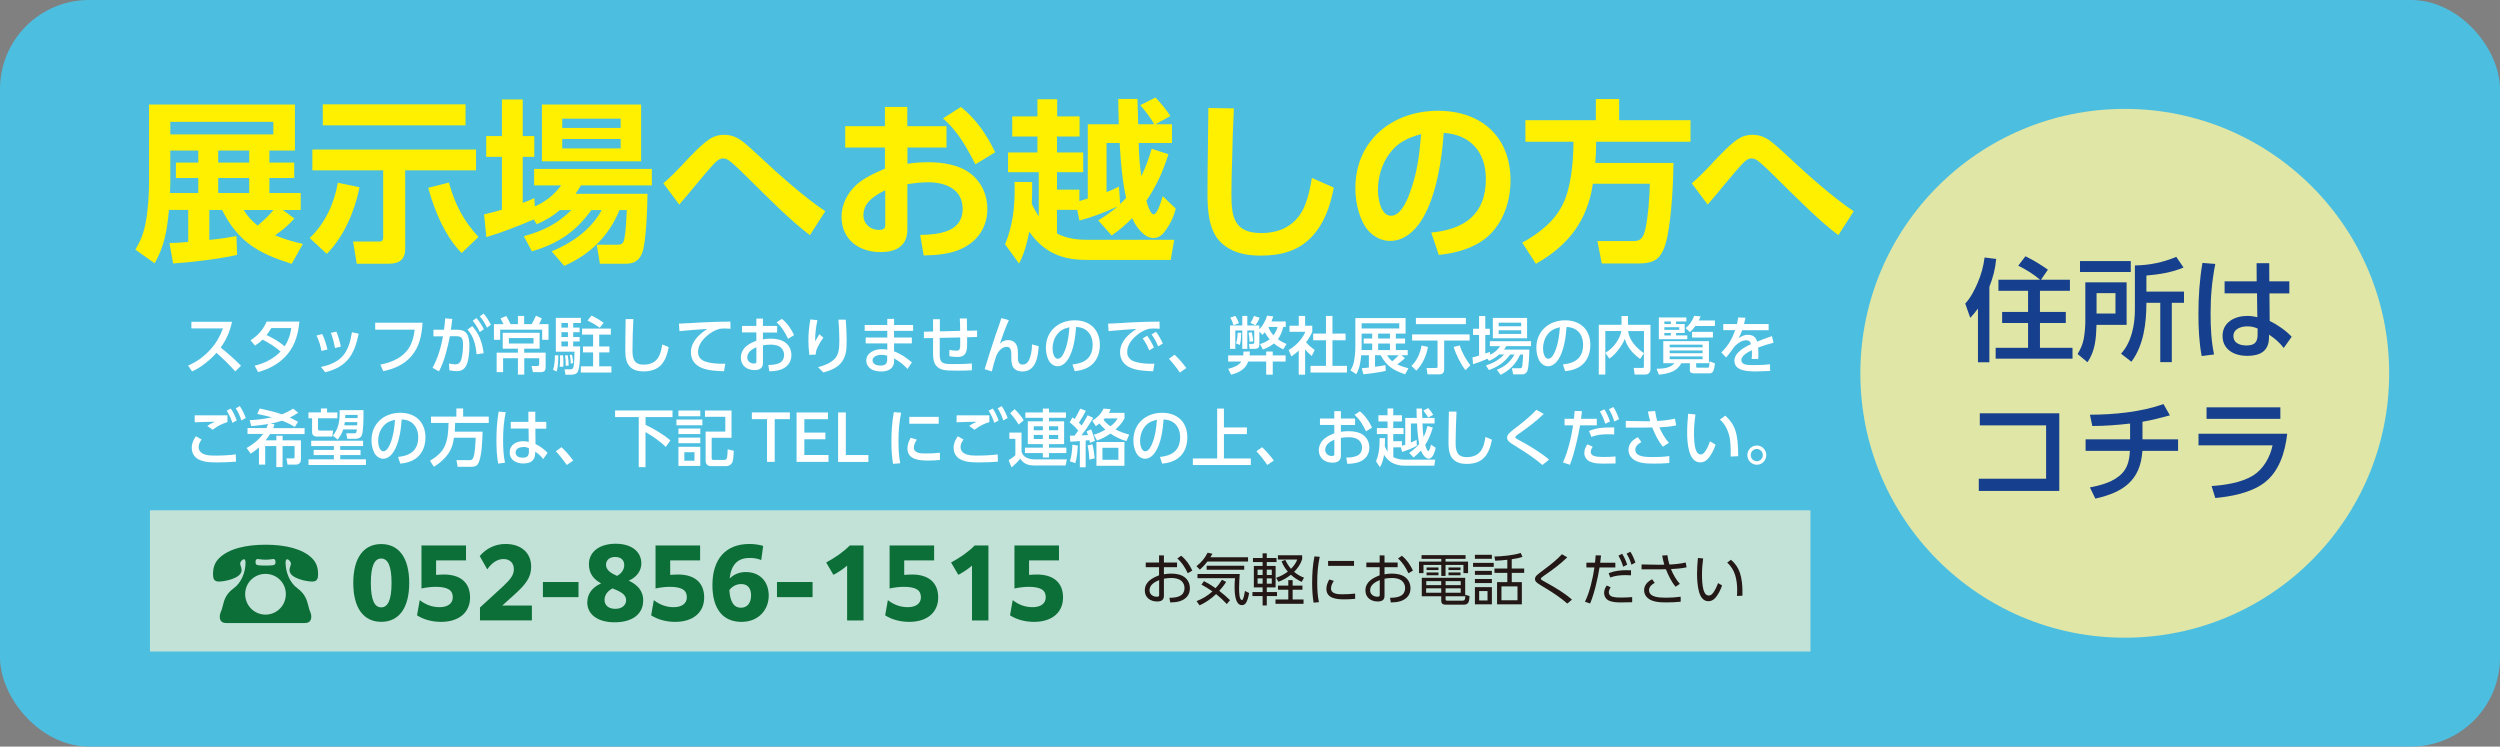
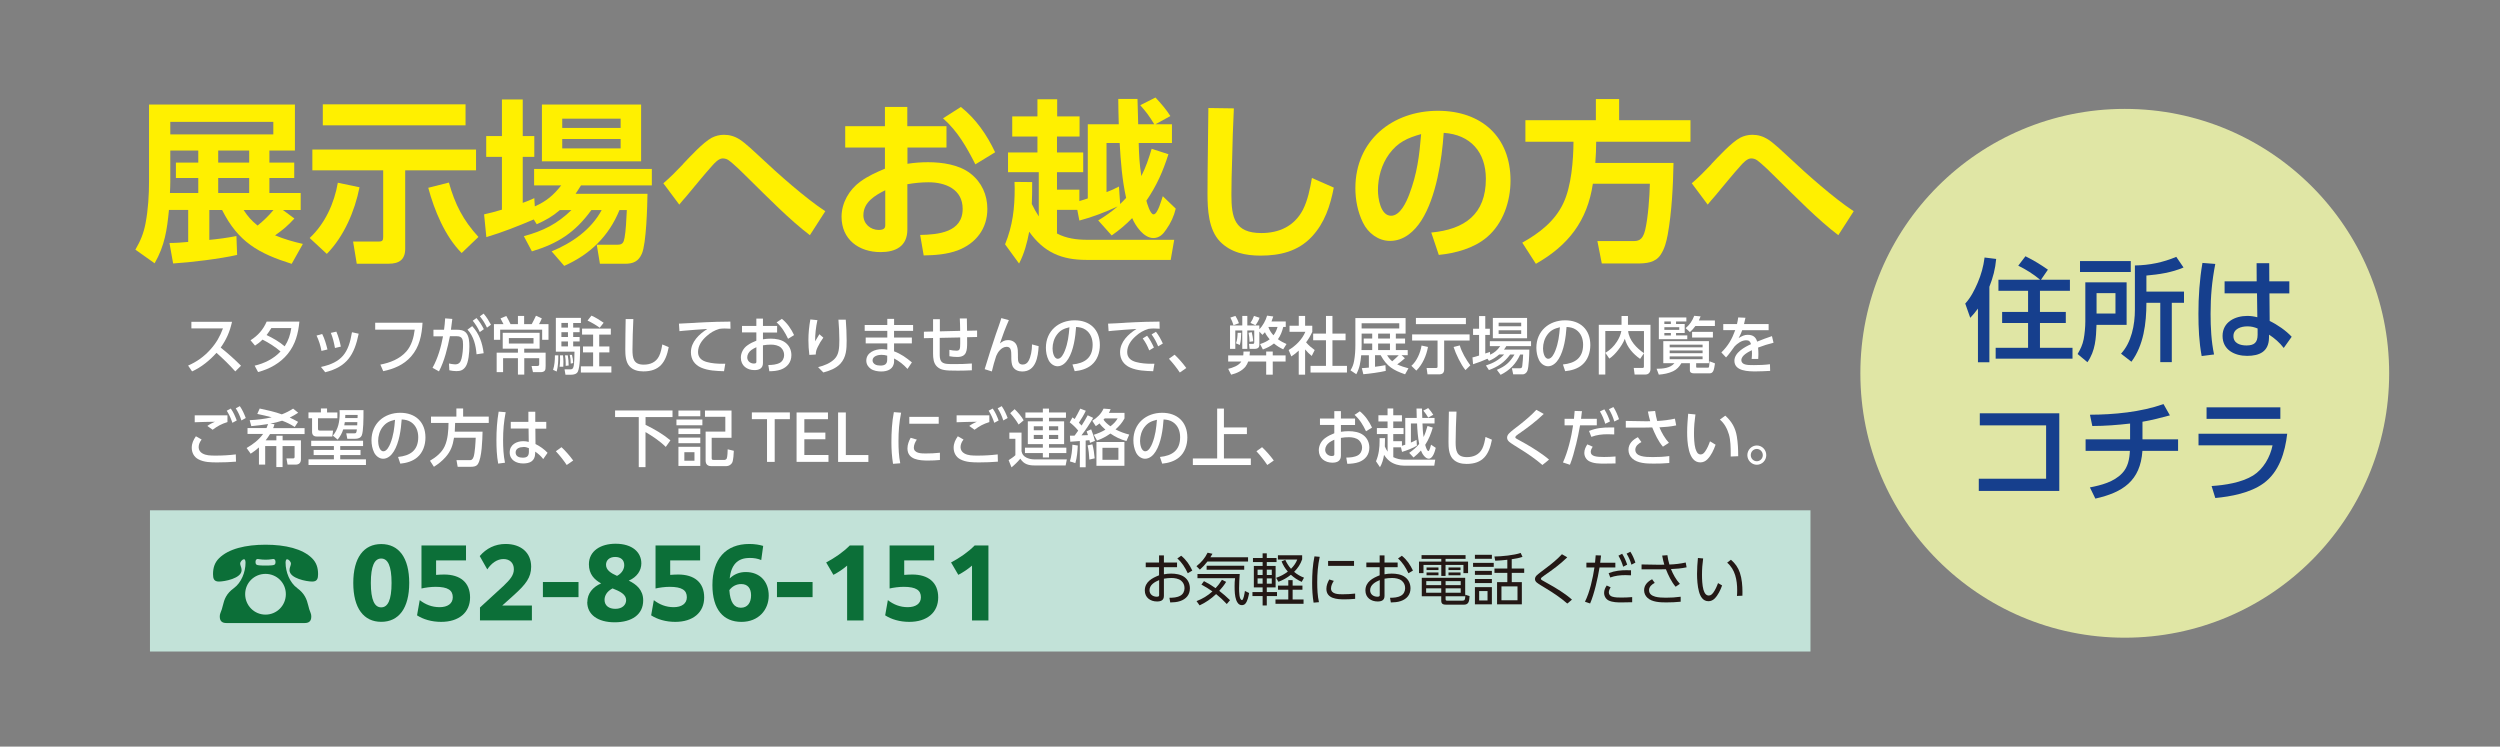
<svg xmlns="http://www.w3.org/2000/svg" id="_レイヤー_1" data-name="レイヤー 1" viewBox="0 0 540.66 161.46">
  <rect x="0" y="0" width="540.66" height="161.46" fill="#808080" stroke="none" />
-   <rect width="540.66" height="161.46" rx="19.28" ry="19.28" style="fill: #4cbfe1; stroke-width: 0px;" />
  <rect x="32.43" y="110.36" width="359.11" height="30.54" style="fill: #c2e2d8; stroke-width: 0px;" />
  <g>
    <path d="M52.13,79.09l-1.25,1.23c-1.27-1.43-2.64-2.75-4.06-4.02-1.49,1.66-3.26,3.11-5.28,4.02l-.86-1.26c1.87-.81,3.45-1.94,4.83-3.48,1.27-1.42,2.04-2.77,2.71-4.56h-6.83v-1.43h8.79c-.48,2.15-1.19,3.79-2.45,5.58,1.54,1.22,3.01,2.54,4.4,3.93Z" style="fill: #fff; stroke-width: 0px;" />
    <path d="M56.77,73.46c-.54.53-.98.88-1.62,1.28l-.97-1.15c1.59-1.01,2.73-2.28,3.49-4.04h7.08c-.25,2.59-.86,4.93-2.52,6.98-1.62,2.01-3.96,3.29-6.42,3.93l-.74-1.38c2.06-.47,4.14-1.49,5.6-3.07-1.26-1.07-2.44-1.82-3.9-2.57ZM63,70.95h-4.32c-.33.55-.64,1-1.03,1.51,1.39.66,2.75,1.44,3.92,2.44.81-1.26,1.21-2.48,1.43-3.96Z" style="fill: #fff; stroke-width: 0px;" />
    <path d="M70.82,75.58l-1.3.31c-.2-1.17-.56-2.24-1.06-3.32l1.22-.34c.53,1.04.86,2.19,1.14,3.35ZM70.34,80.51l-.93-1.15c4.51-.99,5.97-3,6.71-7.51l1.45.32c-.94,4.59-2.55,7.17-7.23,8.33ZM73.71,74.96l-1.27.3c-.2-1.13-.45-2.19-.89-3.27l1.19-.27c.42.95.78,2.23.97,3.24Z" style="fill: #fff; stroke-width: 0px;" />
    <path d="M91.38,69.79c-.16,2.69-.66,5.25-2.49,7.32-1.58,1.8-3.74,2.69-6.01,3.16l-.62-1.42c2.07-.4,4.15-1.19,5.6-2.82,1.15-1.3,1.62-3.05,1.83-4.74h-8.55v-1.5h10.25Z" style="fill: #fff; stroke-width: 0px;" />
    <path d="M94.92,80.31l-1.38-.77c1.13-2,1.86-4.54,2.27-6.81h-2.07s0-1.42,0-1.42h2.29c.12-.81.19-1.63.24-2.46l1.55.12c-.08.78-.19,1.57-.3,2.34h1.29c.7,0,1.47.09,1.98.65.66.73.72,2.03.72,2.97,0,1.2-.15,3.47-.86,4.43-.53.72-1.1.9-1.96.9-.53,0-.99-.07-1.51-.18l-.08-1.47c.42.08.9.19,1.33.19.82,0,1.18-.47,1.38-1.24.23-.92.33-2.04.33-3,0-1.07-.11-1.86-1.37-1.85h-1.47c-.5,2.5-1.17,5.33-2.36,7.59ZM104.6,76.39l-1.54.23c-.15-1.92-.62-3.92-1.96-5.33l1.02-.76c1.54,1.65,2.2,3.65,2.48,5.86ZM103.05,68.79c.66.74,1.13,1.51,1.59,2.4l-.88.63c-.46-1-.85-1.59-1.52-2.46l.81-.58ZM104.59,67.83c.68.77,1.1,1.51,1.59,2.4l-.86.63c-.5-1.03-.84-1.57-1.54-2.46l.81-.58Z" style="fill: #fff; stroke-width: 0px;" />
    <path d="M110.41,70.1h1.6v-1.78h1.34v1.78h1.64c.33-.59.64-1.22.92-1.82l1.27.58c-.16.4-.4.86-.61,1.24h2.05v3.38h-1.37v-2.19h-9.08v2.19h-1.35v-3.38h2.07c-.13-.28-.49-.95-.65-1.24l1.25-.53c.28.47.69,1.27.92,1.77ZM113.38,77.47v3.55h-1.37v-3.55h-3.21v3.01h-1.39v-4.21h4.6v-.86h-3.29v-3.43h7.98v3.43h-3.33v.86h4.63v2.89c0,.49-.03.78-.16.97-.17.24-.53.35-.82.35h-1.76l-.3-1.32h1.17c.4,0,.48-.15.48-.39v-1.3h-3.22ZM110.05,73.11v1.19h5.33v-1.19h-5.33Z" style="fill: #fff; stroke-width: 0px;" />
    <path d="M119.61,79.99c.32-1.01.4-2.09.4-3.15h.74c-.01,1.22-.04,2.34-.36,3.51l-.78-.36ZM123.96,69.84v1.01h1.39v.99h-1.39v1.04h1.39v.97h-1.39v1.07h1.49c0,1.97-.01,4.33-.46,5.4-.25.59-.92.72-1.51.72h-1.19l-.2-1.16h1.23c.38,0,.57-.11.69-.5.23-.73.2-2.48.23-3.32h-4.03v-7.32h5.42v1.11h-1.66ZM121.02,79.31c.08-.54.11-1.01.11-1.57,0-.3-.01-.61-.03-.9h.66c.05.47.09.95.09,1.42,0,.35-.01.7-.03,1.05h-.81ZM121.41,69.84v1.01h1.42v-1.01h-1.42ZM121.41,71.84v1.04h1.42v-1.04h-1.42ZM121.41,73.85v1.07h1.42v-1.07h-1.42ZM122.33,79.12c.01-.19.01-.38.01-.55,0-.58-.04-1.16-.15-1.73h.6c.12.73.2,1.46.19,2.21l-.65.07ZM123.42,78.64c0-.69-.05-1.23-.2-1.9h.48c.15.58.24,1.17.26,1.78l-.54.12ZM132.1,72.36h-2.51v2.57h2.2v1.28h-2.2v3.02h2.63v1.34h-6.6v-1.34h2.65v-3.02h-2.19v-1.28h2.19v-2.57h-2.39v-1.3h6.22v1.3ZM130.55,69.8l-.85,1.08c-.81-.59-1.74-1.13-2.64-1.55l.85-1.07c.94.42,1.79.95,2.64,1.54Z" style="fill: #fff; stroke-width: 0px;" />
    <path d="M136.97,69.03c-.09,2.19-.19,4.4-.19,6.59,0,1.89.24,3.24,2.44,3.24,1.41,0,2.64-.51,3.31-1.84.37-.73.56-1.7.7-2.53l1.39.59c-.62,3.27-1.96,5.24-5.48,5.24-1.13,0-2.25-.26-3.02-1.13-.82-.92-.89-2.44-.89-3.62,0-2.19.05-4.38.08-6.56h1.64Z" style="fill: #fff; stroke-width: 0px;" />
    <path d="M150.44,69.8c1.51-.08,3.02-.16,4.53-.2,1-.03,1.99-.04,2.98-.05l.03,1.54c-.42-.03-.85-.05-1.27-.05s-.72.03-1.13.08c-1.09.32-1.94.82-2.78,1.58-1,.88-1.84,2.04-1.84,3.43,0,1.24.81,1.86,1.9,2.16,1.1.3,2.24.38,3.38.38.2,0,.4-.01.61-.01l-.27,1.62c-1.64-.05-3.42-.11-4.96-.78-1.39-.61-2.2-1.76-2.2-3.32,0-2.26,1.8-3.94,3.55-5.04-1.72.11-3.45.23-5.17.39-.28.03-.57.05-.86.09l-.11-1.63c1.21-.04,2.4-.11,3.61-.18Z" style="fill: #fff; stroke-width: 0px;" />
    <path d="M168.06,70.52v1.39h-3.06v1.47c.56-.09,1.13-.14,1.68-.14,1.07,0,2.32.19,3.18.86.85.65,1.29,1.62,1.29,2.7,0,1.54-.89,2.62-2.28,3.13-.8.28-1.64.35-2.49.36l-.22-1.35c.83-.01,1.76-.07,2.52-.49.58-.34.9-1,.9-1.66,0-.62-.24-1.2-.69-1.61-.56-.5-1.43-.65-2.15-.65-.58,0-1.17.05-1.74.15v3.81c0,1.19-.81,1.55-1.84,1.55-1.6,0-2.94-.94-2.94-2.69,0-1.07.57-2.08,1.43-2.67.62-.45,1.22-.72,1.92-1v-1.8h-3.1v-1.39h3.1v-1.59h1.43v1.59h3.06ZM162.45,75.73c-.48.35-.85.95-.85,1.55,0,.82.68,1.34,1.45,1.34.53,0,.53-.24.53-.42v-3.11c-.4.19-.78.36-1.13.63ZM169.09,68.95c1.18.96,2,2.16,2.64,3.52l-1.3.8c-.64-1.35-1.35-2.55-2.48-3.55l1.14-.77Z" style="fill: #fff; stroke-width: 0px;" />
    <path d="M176.78,69.24c-.34,1.54-.5,3-.5,4.58.29-.51.6-1.04.92-1.54l.86.74c-.46.63-.88,1.31-1.22,2.03-.28.59-.41.96-.42,1.62l-1.39.08c-.13-1.05-.2-2.11-.2-3.16,0-1.57.15-2.98.42-4.51l1.54.16ZM182.91,69.14c.11,1.51.19,3.02.19,4.54,0,1.81-.07,3.56-1.35,4.97-.97,1.04-2.36,1.55-3.69,1.9l-1.14-1.15c1.29-.32,2.68-.84,3.62-1.84.88-.93.98-2.27.98-4.08,0-1.46-.08-2.9-.2-4.35h1.59Z" style="fill: #fff; stroke-width: 0px;" />
    <path d="M197.47,70.28v1.28h-4.12v1.44h3.85v1.27h-3.85v1.71c1.49.55,2.65,1.38,3.86,2.39l-.95,1.42c-.88-.97-1.75-1.66-2.9-2.27v.63c-.04,1.65-1.37,2.19-2.78,2.19-.73,0-1.66-.15-2.25-.57-.61-.42-.98-1.03-.98-1.78,0-1.77,1.9-2.48,3.35-2.48.41,0,.78.04,1.19.11v-1.35h-4.67v-1.27h4.67v-1.44h-4.89v-1.28h4.89v-1.32h1.47v1.32h4.12ZM190.65,76.73c-.72,0-1.95.27-1.95,1.22,0,.35.24.68.53.85.3.2.81.26,1.17.26.89,0,1.47-.28,1.47-1.28v-.86c-.41-.12-.78-.18-1.22-.18Z" style="fill: #fff; stroke-width: 0px;" />
    <path d="M207.65,71.56c-.01-.89-.03-1.78-.08-2.69h1.53c.01.88.03,1.77.04,2.66l2.17-.05v1.4s-2.16.05-2.16.05c0,.36.01.72.01,1.08,0,1.81-.07,3.19-2.12,3.19-.58,0-1.15-.05-1.72-.16v-1.38c.57.11.97.18,1.54.18.7,0,.8-.34.8-1.55v-1.31l-4.43.09v3.46c-.01.47.01,1.16.28,1.55.23.36.62.5,1.02.58.46.08,1.37.08,1.86.08,1.27,0,2.53-.03,3.79-.13v1.47c-.98.05-1.99.08-3,.08-1.63,0-2.39-.03-2.98-.14-.62-.11-1.09-.3-1.55-.73-.77-.73-.86-1.84-.86-2.85v-3.34l-1.98.04v-1.4s1.98-.05,1.98-.05v-2.66h1.47v2.63s4.4-.11,4.4-.11Z" style="fill: #fff; stroke-width: 0px;" />
    <path d="M218.19,69.22c-.72,1.62-1.38,3.36-1.94,5.05.56-.45,1.01-.72,1.75-.72.84,0,1.62.41,1.91,1.24.23.61.23,1.24.23,1.88v.68c0,.76.11,1.49,1.02,1.49.57,0,.97-.26,1.26-.76.53-.92.76-2.38.76-3.44,0-.05,0-.11-.01-.16l1.45.38c-.12,2.34-.61,5.48-3.55,5.48-.81,0-1.62-.3-2.04-1.05-.26-.47-.32-1.32-.32-1.86v-.43c0-1.13-.05-2-1.01-2-.57,0-1.13.35-1.5.77-.36.38-.54.74-.76,1.22-.4,1.2-.64,2.11-.94,3.34l-1.55-.49c.78-2.53,1.55-5.05,2.41-7.54.4-1.17.85-2.32,1.19-3.51l1.64.45Z" style="fill: #fff; stroke-width: 0px;" />
    <path d="M231.94,78.82c2.61-.26,4.36-1.39,4.36-4.28,0-1.28-.45-2.51-1.54-3.24-.62-.42-1.31-.55-2.04-.59-.15,2.19-.54,5.04-1.7,6.91-.5.82-1.3,1.59-2.31,1.59-.83,0-1.59-.61-1.95-1.35-.4-.82-.57-1.74-.57-2.65,0-3.65,2.77-5.94,6.22-5.94,3.26,0,5.45,1.97,5.45,5.35,0,1.61-.54,3.25-1.78,4.29-1,.86-2.39,1.24-3.66,1.36l-.49-1.46ZM228.6,72.34c-.65.84-.97,1.97-.97,3.02,0,.7.24,2.23,1.14,2.23.74,0,1.26-1.11,1.5-1.7.69-1.74.86-3.28,1.01-5.12-1.13.28-1.94.59-2.68,1.57Z" style="fill: #fff; stroke-width: 0px;" />
    <path d="M243.25,69.8c1.51-.08,3.02-.16,4.53-.2,1-.03,1.99-.04,2.98-.05l.03,1.54c-.42-.03-.85-.05-1.27-.05s-.72.03-1.13.08c-1.09.32-1.94.82-2.78,1.58-1,.88-1.84,2.04-1.84,3.43,0,1.24.81,1.86,1.9,2.16,1.1.3,2.24.38,3.38.38.2,0,.4-.01.61-.01l-.27,1.62c-1.64-.05-3.42-.11-4.96-.78-1.39-.61-2.2-1.76-2.2-3.32,0-2.26,1.8-3.94,3.55-5.04-1.72.11-3.45.23-5.17.39-.28.03-.57.05-.86.09l-.11-1.63c1.21-.03,2.4-.11,3.61-.18ZM248.08,72.61c.61.78,1.05,1.63,1.47,2.55l-1.01.62c-.42-1.03-.77-1.7-1.41-2.59l.94-.58ZM249.99,71.75c.64.81,1.05,1.61,1.49,2.54l-1.01.61c-.45-1.05-.76-1.65-1.42-2.58l.94-.57Z" style="fill: #fff; stroke-width: 0px;" />
    <path d="M256.56,79.59l-1.41.97c-.7-1.05-1.49-2.04-2.35-2.97l1.22-.88c.85.78,1.86,1.94,2.53,2.88Z" style="fill: #fff; stroke-width: 0px;" />
    <path d="M269.38,79.27c-.82.97-1.92,1.46-3.13,1.76l-.64-1.26c.99-.24,2.28-.68,2.85-1.59h-2.85v-1.32h3.26c.04-.28.05-.55.05-.84h1.39c-.01.28-.03.57-.07.84h3.59v-.84h1.42v.84h2.78v1.32h-2.78v2.85h-1.42v-2.85h-3.89c-.13.39-.32.77-.58,1.09ZM273,72.4l-.65-.69v2.77c0,.4-.04.97-1.05.97h-1.06l-.13-1.09h.92c.13,0,.22-.16.22-.31v-2.58h-1.5v3.98h-1.09v-3.98h-1.51v3.98h-1.14v-5.06h2.65v-2.07h1.09v2.07h2.6v.81c.72-.7,1.42-1.96,1.67-2.94l1.34.18c-.12.38-.24.72-.38,1.08h3.08v1.19h-.54c-.24.95-.57,1.86-1.15,2.65.64.46,1.15.73,1.86,1.04l-.72,1.15c-.74-.36-1.37-.73-2-1.27-.77.61-1.48.96-2.4,1.3l-.6-1.17c.77-.26,1.41-.53,2.07-1.03-.41-.47-.77-.96-1.02-1.53-.17.2-.36.38-.54.57ZM267.94,69.9l-1.18.43c-.15-.54-.41-1.16-.68-1.65l1.1-.36c.3.51.56,1.01.76,1.58ZM268.12,74.6l-.82-.35c.27-.73.33-1.51.36-2.28h.77c-.03.95-.05,1.7-.3,2.63ZM271.03,73.81l-.8.12c0-.68-.09-1.32-.21-1.97l.69-.12c.16.65.26,1.31.32,1.97ZM271.49,70.34l-1.06-.51c.37-.54.53-.9.76-1.51l1.21.4c-.2.58-.52,1.15-.9,1.62ZM275.4,72.52c.44-.59.68-1.12.89-1.82h-1.92s-.04.05-.05.08c.24.66.61,1.23,1.09,1.74Z" style="fill: #fff; stroke-width: 0px;" />
    <path d="M282.24,81.03h-1.37v-5.21c-.53.5-.98.86-1.6,1.26l-.58-1.38c1.5-.89,2.93-2.28,3.61-3.94h-3.42v-1.32h2v-2.11h1.37v2.11h1.55v1.32c-.4.88-.77,1.51-1.34,2.28.69.78,1.05,1.05,1.86,1.66l-.64,1.28c-.56-.46-.97-.86-1.43-1.42v5.47ZM288.16,68.32v3.82h2.84v1.44h-2.84v5.55h3.14v1.44h-7.88v-1.44h3.34v-5.55h-2.77v-1.44h2.77v-3.82h1.39Z" style="fill: #fff; stroke-width: 0px;" />
    <path d="M296.05,76.83h-1.67c-.16,1.58-.32,2.69-1.06,4.1l-1.26-.84c.42-.68.64-1.24.78-2.03.21-1.13.28-2.28.28-3.44v-5.83h10.86v3.35h-2.11v1.07h2v1.09h-2v1.4h2.57v1.12h-1.33l.72.66c-.52.49-1.09.9-1.66,1.32.82.38,1.55.63,2.43.85l-.73,1.3c-2.55-.89-3.91-1.67-5.28-4.13h-1.22v2.5c.76-.08,1.51-.22,2.25-.35l.07,1.24c-1.21.3-3.59.62-4.85.72l-.32-1.31c.5-.03,1.02-.08,1.52-.12v-2.67ZM296.76,75.7v-1.4h-1.84v-1.09h1.84v-1.07h-2.29v2.54c0,.34-.01.67-.03,1.03h2.32ZM294.47,69.91v1.13h8.14v-1.13h-8.14ZM298.04,73.21h2.56v-1.07h-2.56v1.07ZM298.04,74.3v1.4h2.56v-1.4h-2.56ZM302.5,76.83h-2.52c.33.54.62.9,1.11,1.3.37-.31,1.06-.95,1.41-1.3Z" style="fill: #fff; stroke-width: 0px;" />
    <path d="M306.3,80.15l-1.07-1.04c1.18-1.01,1.96-2.84,2.2-4.38l1.39.3c-.33,1.85-1.17,3.79-2.52,5.12ZM317.82,72.32v1.32h-5.5v6.23c0,.82-.4,1.09-1.17,1.09h-2.43l-.2-1.38h2.04c.32,0,.33-.12.33-.39v-5.55h-5.5v-1.32h12.42ZM317.02,68.76v1.34h-10.81v-1.34h10.81ZM314.36,75.04l1.34-.34c.4,1.46,1.39,3.11,2.28,4.31l-1.05,1.03c-.97-1.15-2.12-3.54-2.57-5Z" style="fill: #fff; stroke-width: 0px;" />
    <path d="M322.01,78.05l-.32-.47c-1.02.46-2.06.86-3.12,1.19l-.13-1.47c.52-.11.94-.26,1.43-.41v-4.46h-1.3v-1.34h1.3v-2.74h1.34v2.74h.99v1.34h-.99v4.02c.4-.12.61-.19,1.01-.35l.05.61c.96-.47,1.55-.97,2.17-1.85h-2.24v-1.07h8.91v1.07h-5.36c-.17.3-.28.47-.49.74h5.48c0,.92-.11,3.88-.42,4.59-.15.35-.37.57-.72.72-.09.03-.21.05-.56.05h-1.79l-.28-1.32h1.74c.4,0,.44-.18.5-.53.09-.51.16-1.86.19-2.44h-.64c-.89,2.01-2.28,3.43-4.23,4.39l-.81-1.08c1.82-.77,2.78-1.58,3.81-3.31h-.94c-1.22,1.7-2.67,2.66-4.59,3.36l-.65-.99c1.55-.5,2.79-1.16,3.93-2.38h-1.06c-.73.63-1.34,1.01-2.21,1.38ZM330.25,68.76v4.39h-7.4v-4.39h7.4ZM324.1,69.78v.78h4.88v-.78h-4.88ZM324.1,71.42v.8h4.88v-.8h-4.88Z" style="fill: #fff; stroke-width: 0px;" />
    <path d="M338.01,78.82c2.61-.26,4.36-1.39,4.36-4.28,0-1.28-.45-2.51-1.54-3.24-.62-.42-1.31-.55-2.04-.59-.15,2.19-.54,5.04-1.7,6.91-.5.82-1.3,1.59-2.31,1.59-.83,0-1.59-.61-1.95-1.35-.4-.82-.57-1.74-.57-2.65,0-3.65,2.77-5.94,6.22-5.94,3.26,0,5.45,1.97,5.45,5.35,0,1.61-.54,3.25-1.78,4.29-.99.86-2.39,1.24-3.66,1.36l-.49-1.46ZM334.67,72.34c-.65.84-.97,1.97-.97,3.02,0,.7.24,2.23,1.14,2.23.74,0,1.26-1.11,1.5-1.7.69-1.74.86-3.28,1.01-5.12-1.13.28-1.94.59-2.68,1.57Z" style="fill: #fff; stroke-width: 0px;" />
    <path d="M347.17,71.6v9.4h-1.41v-10.76h4.92v-1.9h1.39v1.9h4.87v9.56c0,.31-.08.62-.29.86-.26.3-.56.34-.93.34h-2.21l-.19-1.43h1.86c.12,0,.34.01.34-.28v-2.88l-.82,1.2c-1.5-1.03-2.84-2.55-3.31-4.35-.32.88-.88,1.71-1.47,2.47-.53.68-1.19,1.38-1.88,1.82l-.85-1.24c1.07-.68,1.79-1.34,2.49-2.42.44-.68.82-1.5.96-2.3h-3.46ZM355.53,76.37v-4.77h-3.42c.19,1.98,1.86,3.74,3.42,4.77Z" style="fill: #fff; stroke-width: 0px;" />
    <path d="M366.82,79.34c0,.15.09.18.23.18h2.33c.23,0,.27-.16.32-1.39l1.19.46c-.21,1.46-.37,2.15-1.17,2.15h-3.33c-.44,0-.93-.09-.93-.65v-1.54h-1.84c-.45.76-.98,1.35-1.78,1.73-1,.47-2.03.65-3.1.74l-.48-1.27c1.31-.01,2.94-.11,3.86-1.2h-2.41v-4.78h9.87v4.78h-2.76v.8ZM364.7,68.67v.85h-2.23v.55h1.87v1.94h-1.87v.53h2.43v.82h-6.15v-4.7h5.95ZM359.94,69.52v.55h1.41v-.55h-1.41ZM359.94,70.76v.58h3.22v-.58h-3.22ZM359.94,72.02v.53h1.41v-.53h-1.41ZM361.09,74.54v.57h7.12v-.57h-7.12ZM361.09,75.79v.59h7.12v-.59h-7.12ZM361.09,77.07v.61h7.12v-.61h-7.12ZM365.47,71.82l-.93-.86c.92-.78,1.42-1.54,1.86-2.66l1.38.12c-.13.32-.23.57-.38.88h3.47v1.2h-4.22c-.38.54-.69.86-1.18,1.32ZM370.44,73h-4.5v-1.23h4.5v1.23Z" style="fill: #fff; stroke-width: 0px;" />
    <path d="M382.49,70.1v1.31h-5.71c-.24.66-.44,1.08-.77,1.7.8-.46,1.21-.7,1.96-.7,1.06,0,1.74.42,2.04,1.47,1.05-.42,2.11-.84,3.2-1.19l.34,1.43c-1.13.28-2.25.63-3.34,1.05.05.49.07.97.07,1.46,0,.32-.01.66-.04.99h-1.42c.04-.39.07-.8.07-1.19,0-.23-.01-.46-.03-.69-.79.39-2.27,1.12-2.27,2.17,0,.35.24.66.56.81.5.23,1.15.24,2.2.24,1.14,0,2.29-.04,3.43-.19l.04,1.44c-1.02.05-2.04.11-3.06.11-1.59,0-4.67,0-4.67-2.3,0-1.77,2.21-2.97,3.59-3.59-.19-.61-.42-.84-1.06-.84-.93,0-1.86.66-2.48,1.31-.46.63-1.34,1.89-1.86,2.4l-1.01-1.08c1.5-1.47,2.29-2.88,3-4.83h-2.59v-1.31h2.97c.12-.49.2-.95.26-1.43l1.57.07c-.09.46-.19.92-.31,1.36h5.3Z" style="fill: #fff; stroke-width: 0px;" />
    <path d="M43.6,95.06c-.37.47-.64,1.04-.64,1.65s.34,1.09.84,1.36c.78.43,1.63.46,2.86.46,1.45,0,2.89-.08,4.34-.26l.04,1.57c-1.33.11-2.65.16-3.99.16-1.41,0-2.89,0-4.16-.68-.93-.49-1.42-1.43-1.42-2.48,0-.97.36-1.71.9-2.49l1.23.7ZM49.19,89.82v1.46c-1.33.42-2.09.84-3.21,1.66l-1.14-.82c.56-.41,1.02-.63,1.63-.91-1.45.03-2.9.04-4.36.11v-1.5h7.08ZM49.91,88.35c.6.86.92,1.61,1.29,2.58l-.94.51c-.36-1.05-.64-1.67-1.22-2.62l.88-.47ZM51.86,87.82c.58.85.92,1.62,1.29,2.58l-.94.53c-.34-1.04-.65-1.7-1.22-2.63l.88-.47Z" style="fill: #fff; stroke-width: 0px;" />
    <path d="M54.34,92.15l-.34-1.28c1.59-.08,3.2-.26,4.76-.62-1.03-.28-2.08-.51-3.12-.73l.52-1.17c1.48.31,3.37.73,4.79,1.26.9-.35,1.63-.72,2.44-1.24l1.1.89c-.6.39-1.18.74-1.83,1.04.61.3,1.22.59,1.8.93l-.72,1.11c-.89-.58-1.74-.99-2.73-1.36-.85.27-1.7.49-2.57.65l.92.11c-.09.32-.16.55-.29.85h6.8v1.28h-7.47c-.29.47-.61.92-.95,1.36h2.32v-.99h1.35v.99h3.96v4.12c0,.76-.44,1.13-1.15,1.13h-1.74l-.24-1.34h1.39c.28,0,.37-.08.37-.37v-2.3h-2.6v4.54h-1.35v-4.54h-2.41v4h-1.35v-3.71c-.57.53-1.14.93-1.79,1.36l-.88-1.23c1.39-.81,2.6-1.71,3.57-3.04h-3.37v-1.28h4.11c.13-.3.23-.55.33-.86-1.21.19-2.41.34-3.63.45Z" style="fill: #fff; stroke-width: 0px;" />
    <path d="M70.73,88.35v.85h2.23v1.26h-4.19v2.19c0,.47.13.47.52.47h2.74l-.16,1.28h-3.41c-.61,0-.97-.35-.97-.99v-2.96h-.78v-1.26h2.69v-.85h1.33ZM78.51,96.47h-4.93v.84h4.39v1.11h-4.39v.92h5.56v1.23h-12.42v-1.23h5.49v-.92h-4.38v-1.11h4.38v-.84h-4.91v-1.16h11.22v1.16ZM74.23,92.86c-.28.86-.64,1.51-1.21,2.21l-1.03-.86c1.18-1.4,1.47-3.07,1.47-4.86,0-.22-.01-.43-.03-.66h5.18c0,1.97-.01,4.58-.37,5.46-.24.57-.82.74-1.37.74h-1.76l-.23-1.17h1.7c.49,0,.5-.15.6-.85h-2.96ZM74.57,91.29c-.04.23-.08.47-.12.7h2.8c.01-.23.03-.47.03-.7h-2.71ZM77.32,90.41c0-.22.01-.45.03-.68h-2.67c-.01.23-.01.46-.03.68h2.67Z" style="fill: #fff; stroke-width: 0px;" />
    <path d="M86.09,98.82c2.61-.26,4.36-1.39,4.36-4.28,0-1.28-.45-2.51-1.54-3.24-.62-.42-1.31-.55-2.04-.59-.15,2.19-.54,5.04-1.7,6.91-.5.82-1.3,1.59-2.31,1.59-.83,0-1.59-.61-1.95-1.35-.4-.82-.57-1.74-.57-2.65,0-3.65,2.77-5.94,6.22-5.94,3.26,0,5.45,1.97,5.45,5.35,0,1.61-.54,3.25-1.78,4.29-1,.86-2.39,1.24-3.66,1.36l-.49-1.46ZM82.75,92.34c-.65.84-.97,1.97-.97,3.03,0,.7.24,2.23,1.14,2.23.74,0,1.26-1.11,1.5-1.7.69-1.74.86-3.28,1.01-5.12-1.13.28-1.94.59-2.68,1.57Z" style="fill: #fff; stroke-width: 0px;" />
    <path d="M96.36,98.86c-.77.86-1.54,1.47-2.52,2.09l-.85-1.31c1.27-.74,2.53-1.73,3.17-3.11.7-1.5.82-3.43.84-5.06h-3.79v-1.38h5.49v-1.76h1.46v1.76h5.54v1.38h-7.27c-.01.62-.04,1.24-.08,1.88h6.01c-.04,1.69-.13,5.64-1.01,7.01-.33.51-.92.59-1.49.59h-2.88l-.26-1.44h2.94c.2,0,.54-.03.77-.72.29-.91.41-3.11.45-4.12h-4.69c-.27,1.67-.68,2.9-1.83,4.19Z" style="fill: #fff; stroke-width: 0px;" />
    <path d="M109.36,89.13c-.4,2.08-.56,3.92-.56,6.04,0,1.62.08,3.32.41,4.9l-1.47.19c-.31-1.67-.38-3.39-.38-5.1,0-2.05.13-4.1.48-6.14l1.52.12ZM118.14,91.25v1.45h-2.36l.03,3.33c.9.43,1.94,1.16,2.61,1.9l-.94,1.35c-.5-.66-1.06-1.15-1.74-1.61v.39c-.04,1.66-1.14,2.17-2.61,2.17s-2.9-.72-2.9-2.4,1.5-2.42,2.93-2.42c.42,0,.78.05,1.19.16l-.04-2.89h-3.85v-1.45h3.81v-2.19s1.49,0,1.49,0v2.19h2.39ZM113.17,96.68c-.74,0-1.66.28-1.66,1.17s.82,1.13,1.54,1.13c.93,0,1.33-.35,1.33-1.3v-.76c-.42-.18-.76-.26-1.21-.26Z" style="fill: #fff; stroke-width: 0px;" />
    <path d="M123.97,99.59l-1.41.97c-.7-1.05-1.49-2.04-2.35-2.97l1.22-.88c.85.78,1.86,1.95,2.53,2.88Z" style="fill: #fff; stroke-width: 0px;" />
    <path d="M145.44,88.76v1.43h-5.83v1.69c1.92.93,3.74,1.99,5.38,3.35l-1.01,1.42c-1.26-1.26-2.85-2.31-4.38-3.21v7.58h-1.46v-10.82h-5.12v-1.43h12.41Z" style="fill: #fff; stroke-width: 0px;" />
    <path d="M151.9,90.73v1.24h-5.61v-1.24h5.61ZM151.45,88.79v1.24h-4.73v-1.24h4.73ZM151.45,92.68v1.2h-4.73v-1.2h4.73ZM151.45,94.64v1.21h-4.73v-1.21h4.73ZM151.45,96.62v4.15h-4.73v-4.15h4.73ZM148,97.8v1.84h2.19v-1.84h-2.19ZM158.18,94.68h-4.27v4.32c0,.38.04.47.53.47h2.17c.24,0,.45-.11.56-.32.15-.32.2-1.59.2-1.98l1.33.32c-.01.58-.11,2.05-.34,2.54-.23.47-.77.78-1.29.78h-2.98c-.6,0-.84-.03-1.15-.28-.28-.23-.34-.63-.34-.99v-6.2h4.26v-3.2h-4.4v-1.35h5.74v5.89Z" style="fill: #fff; stroke-width: 0px;" />
    <path d="M165.89,90.65h-3.29v-1.46h8.22v1.46h-3.28v9.24h-1.66v-9.24Z" style="fill: #fff; stroke-width: 0px;" />
    <path d="M172.28,89.2h6.78v1.46h-5.11v2.9h4.55v1.44h-4.55v3.4h5.22v1.49h-6.9v-10.7Z" style="fill: #fff; stroke-width: 0px;" />
    <path d="M181.25,89.2h1.67v9.21h4.88v1.49h-6.55v-10.7Z" style="fill: #fff; stroke-width: 0px;" />
    <path d="M194.88,89.25c-.42,2.09-.57,4.02-.57,6.16,0,1.58.07,3.23.38,4.78l-1.56.12c-.25-1.58-.35-3.05-.35-4.66,0-2.17.12-4.38.53-6.52l1.56.12ZM198.28,95.07c-.34.47-.65,1.15-.65,1.73,0,1.27,1.67,1.27,2.56,1.27,1.02,0,2.06-.04,3.08-.16v1.57c-.83.08-1.68.12-2.55.12-1.82,0-4.47-.14-4.47-2.62,0-.81.29-1.59.69-2.3l1.34.39ZM203.01,90.15v1.49h-6.36v-1.49h6.36Z" style="fill: #fff; stroke-width: 0px;" />
    <path d="M208.37,95.06c-.37.47-.64,1.04-.64,1.65s.34,1.09.84,1.36c.78.43,1.63.46,2.86.46,1.45,0,2.89-.08,4.34-.26l.04,1.57c-1.33.11-2.65.16-3.99.16-1.41,0-2.89,0-4.16-.68-.93-.49-1.42-1.43-1.42-2.48,0-.97.36-1.71.9-2.49l1.23.7ZM213.96,89.82v1.46c-1.33.42-2.09.84-3.21,1.66l-1.14-.82c.56-.41,1.02-.63,1.63-.91-1.45.03-2.9.04-4.36.11v-1.5h7.08ZM214.68,88.35c.6.86.92,1.61,1.29,2.58l-.94.51c-.36-1.05-.64-1.67-1.22-2.62l.88-.47ZM216.63,87.82c.58.85.92,1.62,1.29,2.58l-.94.53c-.34-1.04-.65-1.7-1.22-2.63l.88-.47Z" style="fill: #fff; stroke-width: 0px;" />
    <path d="M220.92,93.54v4.04c.13.65.41,1.03.99,1.35.54.28,1.15.42,1.76.42h7.05l-.26,1.31h-6.68c-1.33,0-2.37-.26-3.12-1.47-.5.61-1.29,1.4-1.91,1.88l-.62-1.55c.46-.3,1.07-.69,1.46-1.08v-3.55h-1.3v-1.34h2.63ZM221.39,90.9l-1.1.91c-.58-.97-1.07-1.61-1.82-2.46l.95-.86c.6.53,1.6,1.7,1.96,2.42ZM226.86,90.36v.76h3.27v4.93h-3.27v.77h3.75v1.16h-3.75v.95h-1.33v-.95h-3.87v-1.16h3.87v-.77h-3.25v-4.93h3.25v-.76h-3.77v-1.16h3.77v-.84h1.33v.84h3.67v1.16h-3.67ZM223.57,92.19v.86h1.96v-.86h-1.96ZM223.57,94.06v.88h1.96v-.88h-1.96ZM226.86,92.19v.86h1.99v-.86h-1.99ZM226.86,94.06v.88h1.99v-.88h-1.99Z" style="fill: #fff; stroke-width: 0px;" />
    <path d="M235.2,89.8l1.21.57c-.78,1.35-1.57,2.54-2.53,3.78.48-.03.94-.03,1.41-.05-.08-.27-.19-.55-.29-.82l.98-.43c.34.84.61,1.61.82,2.5l-1.07.42c-.04-.2-.08-.39-.13-.58-.27.04-.54.05-.81.08v5.78h-1.26v-5.67c-.69.05-1.37.12-2.06.15l-.08-1.31c.33,0,.68-.01,1.01-.01.27-.36.53-.73.78-1.09-.54-.66-1.17-1.27-1.84-1.78l.6-1.07c.16.11.32.23.48.35.42-.73.83-1.49,1.21-2.25l1.19.46c-.38.84-.98,1.82-1.5,2.59.21.19.41.39.6.61.46-.74.89-1.42,1.3-2.2ZM231.38,99.78c.36-1.16.49-2.39.54-3.61l1.17.18c-.08,1.36-.15,2.48-.53,3.81l-1.18-.38ZM235.59,99.39c-.03-.89-.17-2.19-.38-3.07l1.03-.23c.24.8.44,2.19.5,3.03l-1.15.27ZM244.21,93.99l-.6,1.39c-1.35-.36-2.31-.85-3.47-1.62-.99.69-1.75,1.09-2.89,1.51l-.7-1.24c.97-.32,1.62-.59,2.51-1.11-.46-.41-.92-.84-1.27-1.35-.26.22-.53.41-.81.59l-.76-1.16c1.06-.67,1.9-1.46,2.44-2.63l1.53.12c-.12.31-.21.51-.38.8h3.38v1.2c-.57,1.03-1.09,1.59-1.94,2.38,1.05.54,1.83.82,2.97,1.12ZM243.17,100.73h-6.05v-5.14h6.05v5.14ZM238.42,96.85v2.59h3.45v-2.59h-3.45ZM241.7,90.49h-2.8c-.08.09-.17.19-.25.27.36.55.96,1.05,1.5,1.43.68-.54,1.1-.93,1.55-1.7Z" style="fill: #fff; stroke-width: 0px;" />
    <path d="M250.86,98.82c2.61-.26,4.36-1.39,4.36-4.28,0-1.28-.45-2.51-1.54-3.24-.62-.42-1.31-.55-2.04-.59-.15,2.19-.54,5.04-1.7,6.91-.5.82-1.3,1.59-2.31,1.59-.83,0-1.59-.61-1.95-1.35-.4-.82-.57-1.74-.57-2.65,0-3.65,2.77-5.94,6.22-5.94,3.26,0,5.45,1.97,5.45,5.35,0,1.61-.54,3.25-1.78,4.29-1,.86-2.39,1.24-3.66,1.36l-.49-1.46ZM247.52,92.34c-.65.84-.97,1.97-.97,3.03,0,.7.24,2.23,1.14,2.23.74,0,1.26-1.11,1.5-1.7.69-1.74.86-3.28,1.01-5.12-1.13.28-1.94.59-2.68,1.57Z" style="fill: #fff; stroke-width: 0px;" />
    <path d="M264.69,92.44h4.97v1.44h-4.97v5.27h5.82v1.42h-12.54v-1.42h5.26v-10.79h1.46v4.08Z" style="fill: #fff; stroke-width: 0px;" />
    <path d="M275.48,99.59l-1.41.97c-.7-1.05-1.49-2.04-2.35-2.97l1.22-.88c.85.78,1.86,1.95,2.53,2.88Z" style="fill: #fff; stroke-width: 0px;" />
    <path d="M293.05,90.52v1.39h-3.06v1.47c.56-.09,1.13-.13,1.68-.13,1.07,0,2.32.19,3.18.86.85.65,1.29,1.62,1.29,2.7,0,1.54-.89,2.62-2.28,3.13-.8.28-1.64.35-2.49.37l-.22-1.35c.83-.01,1.76-.07,2.52-.49.58-.34.9-1,.9-1.66,0-.62-.24-1.2-.69-1.61-.56-.5-1.43-.65-2.15-.65-.58,0-1.17.05-1.74.15v3.81c0,1.19-.81,1.55-1.84,1.55-1.6,0-2.94-.95-2.94-2.69,0-1.07.57-2.08,1.43-2.67.62-.45,1.22-.72,1.92-1v-1.8h-3.1v-1.39h3.1v-1.59h1.43v1.59h3.06ZM287.44,95.73c-.48.35-.85.95-.85,1.55,0,.82.68,1.34,1.45,1.34.53,0,.53-.24.53-.42v-3.11c-.4.19-.78.36-1.13.63ZM294.08,88.95c1.18.96,2,2.16,2.64,3.52l-1.3.8c-.64-1.35-1.35-2.55-2.48-3.55l1.14-.77Z" style="fill: #fff; stroke-width: 0px;" />
    <path d="M300.08,93.88h-2.31v-1.3h2.31v-1.43h-1.98v-1.34h1.98v-1.47h1.23v1.47h1.88v1.34h-1.88v1.43h2.23v1.3h-2.23v1.53h1.88v1c.24-.07.48-.15.72-.24v-5.78h2.48c-.03-.67-.04-1.35-.05-2.04h1.18c.01.69.04,1.36.07,2.04h2.65v1.19h-2.61c.04,1.09.07,1.84.25,2.93.36-.76.61-1.57.83-2.38l1.15.34c-.38,1.31-.89,2.61-1.64,3.74.21.8.48,1.34.69,1.34.24,0,.52-1.16.57-1.38l1.02.68c-.17.73-.61,2.35-1.52,2.35-.77,0-1.45-1.12-1.68-1.77-.53.58-1.01,1.03-1.6,1.51l-.94-1c.81-.57,1.52-1.16,2.16-1.93-.29-1.46-.4-2.94-.46-4.43h-1.33v4.13c.45-.19.78-.35,1.22-.59l.07,1.27c-.88.54-2.24,1.05-3.21,1.34l-.23-.99h-1.66v2.13c.72.35,1.54.54,2.33.54h6.74l-.21,1.3h-6.52c-1.05,0-2.19-.3-3.05-.92-.52-.38-.94-.88-1.29-1.42-.15.93-.4,1.85-.88,2.67l-.86-1.28c.62-1.47.78-2.94.78-4.52,0-.16-.01-.32-.01-.49h1.18c0,.61-.01,1.2-.04,1.8.17.39.36.77.6,1.13v-3.79ZM309.97,89.7l-1.1.61c-.36-.61-.6-.97-1.06-1.51l1.06-.55c.41.46.77.92,1.1,1.46Z" style="fill: #fff; stroke-width: 0px;" />
    <path d="M314.99,89.03c-.09,2.19-.19,4.4-.19,6.59,0,1.89.24,3.24,2.44,3.24,1.41,0,2.64-.51,3.32-1.84.37-.73.56-1.7.7-2.52l1.39.59c-.62,3.27-1.96,5.24-5.48,5.24-1.13,0-2.25-.26-3.02-1.13-.82-.92-.89-2.44-.89-3.62,0-2.19.05-4.38.08-6.56h1.64Z" style="fill: #fff; stroke-width: 0px;" />
    <path d="M328.46,93.8c-.45.32-.75.54-.75.77,0,.15.17.26.28.32.64.38,1.29.73,1.94,1.08,1.45.81,3.86,2.34,5.07,3.43l-1.43,1.16c-1.56-1.35-3.26-2.5-5.01-3.58-.49-.31-1.82-1.11-2.17-1.43-.26-.24-.46-.51-.46-.9,0-.34.17-.65.4-.89.38-.43,1.78-1.49,2.31-1.89,1.27-1,2.52-2.05,3.62-3.24l1.6.89c-1.66,1.61-3.49,2.96-5.37,4.28Z" style="fill: #fff; stroke-width: 0px;" />
    <path d="M340.82,96.2c-.34,1.4-.76,2.97-1.3,4.31l-1.51-.5c1.06-2.28,1.83-5.51,2.19-8.02h-1.84v-1.42h2.03c.05-.57.11-1.13.15-1.7l1.58.05c-.07.55-.13,1.09-.2,1.65h3.41v1.42h-3.62c-.26,1.42-.53,2.82-.88,4.21ZM344.44,96.61c-.21.32-.42.72-.42,1.11,0,.97,1.18,1.11,2.88,1.11.78,0,1.7-.04,2.48-.11v1.51c-.81.01-1.63.03-2.45.03-1.09,0-2.24,0-3.24-.51-.66-.35-1.06-1.05-1.06-1.81,0-.69.29-1.27.65-1.84l1.17.51ZM348.32,92.44c.27,0,.53.01.78.01v1.5c-.46-.03-.91-.04-1.38-.04-1.26,0-2.37.12-3.57.57l-.5-1.28c1.64-.65,2.93-.76,4.67-.76ZM346.96,88.52c.54.85.89,1.67,1.22,2.62l-1.02.51c-.33-1.08-.6-1.7-1.15-2.67l.96-.46ZM348.92,88.03c.53.81.9,1.71,1.22,2.62l-1.02.51c-.32-1.04-.61-1.74-1.17-2.67l.97-.46Z" style="fill: #fff; stroke-width: 0px;" />
    <path d="M360.93,95.76l-1.3.84c-1.03-1.19-1.71-2.71-2.31-4.16-.54.01-1.1.03-1.64.03h-4.08s0-1.44,0-1.44l4.15.07h.44c.23,0,.45,0,.69-.01-.2-.59-.37-1.46-.5-2.09l1.56-.12c.11.73.24,1.46.45,2.16,1.31-.07,2.55-.22,3.83-.5l.28,1.46c-1.3.28-2.32.34-3.63.42.46,1.13,1.23,2.46,2.07,3.36ZM354.97,95.61c-.62.32-1.31.85-1.31,1.65,0,1.5,2.07,1.59,3.77,1.59,1.25,0,2.35-.05,3.58-.22v1.5c-1.14.11-2.29.13-3.43.13-1.46,0-3.46-.05-4.59-1.12-.53-.49-.81-1.13-.81-1.86,0-1.32.94-2.19,2.03-2.73l.77,1.05Z" style="fill: #fff; stroke-width: 0px;" />
    <path d="M366.66,89.64c-.19,1.34-.31,2.66-.31,4.01,0,1.01.04,2.4.31,3.36.09.28.28.78.48.99.2.19.4.28.66.28.44,0,.72-.31.96-.65.44-.61.81-1.47,1.05-2.19l1.21.73c-.4,1.13-.93,2.31-1.78,3.17-.41.42-.93.66-1.53.66-2.68,0-2.84-4.59-2.84-6.54,0-1.32.11-2.65.22-3.98l1.57.15ZM375.61,94.35c.24,1.43.3,2.88.3,4.31l-1.62.07v-.66c0-1.27-.03-2.88-.38-4.09-.37-1.24-.96-2.4-1.96-3.24l1.17-.85c1.37,1.23,2.19,2.63,2.49,4.47Z" style="fill: #fff; stroke-width: 0px;" />
    <path d="M381.98,98.43c0,1.15-.92,2.08-2.04,2.08s-2.05-.93-2.05-2.08.93-2.09,2.05-2.09,2.04.93,2.04,2.09ZM378.63,98.43c0,.73.58,1.32,1.3,1.32s1.3-.59,1.3-1.32-.58-1.34-1.3-1.34-1.3.59-1.3,1.34Z" style="fill: #fff; stroke-width: 0px;" />
  </g>
  <g>
    <path d="M251.71,124.2c.56-.1,1-.15,1.56-.15.95,0,2.09.16,2.88.75.79.58,1.18,1.46,1.18,2.44,0,1.4-.83,2.32-2.1,2.75-.69.24-1.42.28-2.15.3l-.18-1.01c.81-.01,1.65-.05,2.36-.45.6-.32.91-.96.91-1.63s-.25-1.21-.74-1.62c-.55-.45-1.4-.58-2.09-.58-.55,0-1.09.06-1.63.15v3.72c0,.96-.66,1.21-1.49,1.21-1.42,0-2.64-.83-2.64-2.38,0-1.87,1.59-2.7,3.08-3.28v-1.76h-2.88v-1.01h2.88v-1.54h1.05v1.54h2.84v1.01h-2.84v1.53ZM248.6,127.65c0,.92.76,1.4,1.59,1.4.45,0,.49-.18.49-.35v-3.25c-.94.4-2.08,1.01-2.08,2.21ZM255.44,120.18c1.11.89,1.8,1.94,2.41,3.21l-.98.58c-.6-1.25-1.21-2.27-2.26-3.19l.82-.59Z" style="fill: #231815; stroke-width: 0px;" />
    <path d="M269.91,120.53v.91h-8.79c-.5.66-1.01,1.2-1.63,1.75l-.74-.74c1.05-.83,1.81-1.71,2.41-2.92l1.05.23c-.14.27-.3.52-.45.76h8.16ZM259.82,126.43l.56-.75c.87.44,1.71.96,2.51,1.52.54-.57.97-1.14,1.37-1.81l.91.45c-.44.72-.92,1.32-1.49,1.94.81.62,1.59,1.3,2.33,2.02l-.7.83c-.73-.79-1.48-1.49-2.31-2.15-1.07,1.01-2.24,1.83-3.57,2.44l-.66-.92c1.29-.49,2.41-1.17,3.44-2.1-.76-.55-1.56-1.02-2.37-1.46ZM268.11,124.14c-.07,1.03-.14,2.05-.14,3.08,0,.68.01,2.55.63,2.55.33,0,.56-1.47.63-1.97l.91.45c-.14.73-.32,1.7-.8,2.28-.18.23-.48.34-.76.34-.67,0-1.01-.53-1.22-1.07-.33-.9-.36-2-.36-3.04,0-.58.02-1.15.1-1.72h-8.13v-.91h9.14ZM269.08,123.21h-8.13v-.86h8.13v.86Z" style="fill: #231815; stroke-width: 0px;" />
    <path d="M273.06,120.67v-1.01h.9v1.01h2.11v.88h-2.11v.84h1.91v4.65h-1.91v1h2.21v.87h-2.21v2.03h-.9v-2.03h-2.2v-.87h2.2v-1h-1.9v-4.65h1.9v-.84h-2.09v-.88h2.09ZM271.97,123.2v1.15h1.09v-1.15h-1.09ZM271.97,125.08v1.15h1.09v-1.15h-1.09ZM273.96,123.2v1.15h1.08v-1.15h-1.08ZM273.96,125.08v1.15h1.08v-1.15h-1.08ZM279.55,126.64h2.12v.9h-2.12v2.1h2.36v.94h-6.07v-.94h2.77v-2.1h-2.23v-.9h2.23v-1.18h.94v1.18ZM276.48,125.82l-.5-.86c.94-.33,1.73-.73,2.53-1.34-.6-.69-1.01-1.37-1.35-2.21l.8-.34c.33.73.72,1.35,1.24,1.94.61-.61,1.03-1.2,1.35-2h-4.18v-.92h5.24v.87c-.38,1.08-.93,1.91-1.74,2.71.67.57,1.34.95,2.14,1.26l-.5.91c-.88-.4-1.62-.89-2.34-1.54-.85.68-1.68,1.13-2.68,1.52Z" style="fill: #231815; stroke-width: 0px;" />
    <path d="M285.41,120.42c-.41,1.86-.54,3.6-.54,5.49,0,1.41.06,2.95.37,4.32l-1.16.1c-.23-1.45-.31-2.79-.31-4.24,0-1.93.11-3.88.5-5.77l1.13.1ZM288.45,125.63c-.31.45-.6,1.07-.6,1.63,0,1.26,1.63,1.26,2.52,1.26s1.8-.05,2.7-.15v1.14c-.75.07-1.53.11-2.29.11-1.58,0-3.93-.12-3.93-2.27,0-.72.27-1.42.63-2.03l.97.3ZM292.83,121.31v1.07h-5.61v-1.07h5.61Z" style="fill: #231815; stroke-width: 0px;" />
    <path d="M299.42,124.2c.56-.1,1-.15,1.56-.15.95,0,2.09.16,2.88.75.79.58,1.18,1.46,1.18,2.44,0,1.4-.83,2.32-2.1,2.75-.69.24-1.42.28-2.15.3l-.18-1.01c.81-.01,1.65-.05,2.36-.45.6-.32.91-.96.91-1.63s-.25-1.21-.74-1.62c-.55-.45-1.4-.58-2.09-.58-.55,0-1.09.06-1.63.15v3.72c0,.96-.66,1.21-1.49,1.21-1.42,0-2.64-.83-2.64-2.38,0-1.87,1.59-2.7,3.08-3.28v-1.76h-2.88v-1.01h2.88v-1.54h1.05v1.54h2.84v1.01h-2.84v1.53ZM296.31,127.65c0,.92.76,1.4,1.59,1.4.45,0,.49-.18.49-.35v-3.25c-.94.4-2.08,1.01-2.08,2.21ZM303.16,120.18c1.11.89,1.8,1.94,2.41,3.21l-.98.58c-.6-1.25-1.21-2.27-2.25-3.19l.82-.59Z" style="fill: #231815; stroke-width: 0px;" />
    <path d="M316.95,120.86h-4.33v.59h4.87v2.5h-1v-1.77h-3.87v2.38h-.92v-2.38h-3.85v1.77h-.97v-2.5h4.82v-.59h-4.27v-.81h9.52v.81ZM312.63,129.52c0,.3.04.38.38.38h3.23c.55,0,.62-.15.67-1.28l.91.3c-.08,1.1-.17,1.85-1.24,1.85h-3.82c-.63,0-1.07-.13-1.07-.86v-.96h-4.21v-4h9.39v4h-4.24v.57ZM308.42,127.23v.95h3.27v-.95h-3.27ZM308.45,125.68v.87h3.23v-.87h-3.23ZM311.09,122.72v.57h-2.58v-.57h2.58ZM311.09,123.81v.6h-2.58v-.6h2.58ZM312.63,125.68v.87h3.27v-.87h-3.27ZM312.63,127.23v.95h3.27v-.95h-3.27ZM315.86,122.72v.57h-2.6v-.57h2.6ZM315.86,123.81v.6h-2.6v-.6h2.6Z" style="fill: #231815; stroke-width: 0px;" />
    <path d="M323.04,121.73v.87h-4.47v-.87h4.47ZM322.64,119.98v.87h-3.67v-.87h3.67ZM322.64,123.46v.86h-3.67v-.86h3.67ZM322.64,125.22v.88h-3.67v-.88h3.67ZM322.64,126.98v3.72h-3.67v-3.72h3.67ZM319.89,127.82v2.04h1.81v-2.04h-1.81ZM326.94,122.96h2.69v.93h-2.69v2h2.18v4.8h-5.36v-4.8h2.22v-2h-2.78v-.93h2.78v-1.9c-.87.09-1.74.18-2.62.2l-.17-.91c1.48,0,4.31-.28,5.68-.77l.39.85c-.81.28-1.49.38-2.33.51v2.02ZM324.71,126.81v3h3.47v-3h-3.47Z" style="fill: #231815; stroke-width: 0px;" />
    <path d="M333.94,124.49c-.44.3-.7.49-.7.69,0,.13.13.22.32.34.47.27.94.53,1.42.8,1.56.86,3.66,2.16,4.98,3.36l-1.01.85c-1.42-1.25-3.01-2.3-4.62-3.28-.41-.24-1.67-1-1.96-1.25-.24-.21-.41-.44-.41-.77,0-.28.14-.55.33-.75.31-.34,1.62-1.29,2.06-1.63,1.22-.91,2.4-1.87,3.44-2.99l1.15.67c-1.52,1.49-3.25,2.75-5,3.95Z" style="fill: #231815; stroke-width: 0px;" />
    <path d="M343.88,130.51l-1.11-.38c1.03-2.02,1.72-5.15,2.05-7.41h-1.74v-1.03h1.87l.14-1.6,1.16.04c-.06.52-.12,1.04-.19,1.57h3.28v1.03h-3.42c-.37,2.28-1.13,5.7-2.04,7.79ZM348.34,127c-.21.32-.41.71-.41,1.11,0,.45.3.78.7.91.63.21,1.41.21,2.06.21.76,0,1.53-.04,2.29-.1v1.11c-.75.01-1.5.04-2.27.04-.92,0-1.96-.01-2.8-.41-.63-.3-1-.96-1-1.65,0-.61.25-1.11.56-1.6l.86.4ZM351.99,123.32c.24,0,.49,0,.74.01v1.09c-.41-.02-.81-.04-1.22-.04-1.13,0-2.2.12-3.27.51l-.35-.94c1.4-.53,2.6-.64,4.09-.64ZM350.81,119.75c.49.78.79,1.49,1.09,2.36l-.86.45c-.31-.98-.53-1.49-1.03-2.39l.8-.41ZM352.58,119.31c.49.74.81,1.52,1.1,2.36l-.86.45c-.27-.94-.55-1.55-1.04-2.39l.8-.41Z" style="fill: #231815; stroke-width: 0px;" />
    <path d="M363.3,126.26l-.92.63c-.89-1.01-1.61-2.53-2.1-3.78-.61.01-1.22.02-1.83.02h-3.44v-1.06l3.48.06h.44c.33,0,.67,0,1-.01-.19-.64-.35-1.3-.46-1.97l1.13-.08c.09.68.23,1.37.43,2.02,1.19-.04,2.37-.18,3.53-.44l.19,1.04c-1.15.25-2.21.33-3.38.38.46,1.13,1.09,2.3,1.91,3.18ZM357.86,126.06c-.6.29-1.23.83-1.23,1.55,0,.84.58,1.21,1.34,1.43.63.18,1.58.22,2.3.22,1.1,0,2.11-.06,3.2-.21v1.08c-1.03.11-2.08.15-3.13.15-1.29,0-3.04-.06-4.04-.98-.48-.44-.74-1-.74-1.66,0-1.12.8-1.89,1.73-2.37l.57.79Z" style="fill: #231815; stroke-width: 0px;" />
    <path d="M368.33,120.78c-.16,1.17-.25,2.3-.25,3.47,0,.98.05,2.34.31,3.28.08.28.27.76.49.97.19.19.41.29.68.29.43,0,.7-.29.96-.62.42-.56.79-1.4,1.03-2.07l.88.51c-.36,1-.87,2.08-1.61,2.83-.37.36-.82.58-1.34.58-1.22,0-1.78-1.06-2.06-2.11-.31-1.11-.41-2.64-.41-3.79s.08-2.31.19-3.45l1.13.1ZM376.28,123.88c.43,1.28.55,2.81.55,4.14,0,.27,0,.55-.01.81l-1.18.05c.04-.41.05-.83.05-1.24,0-2.17-.43-4.51-2.17-5.95l.82-.64c.91.78,1.56,1.68,1.94,2.83Z" style="fill: #231815; stroke-width: 0px;" />
  </g>
  <circle cx="459.51" cy="80.73" r="57.18" style="fill: #e0e6a5; stroke-width: 0px;" />
  <g>
    <path d="M426.1,68.75l-1.09-3.1c1.14-1.21,2.03-2.95,2.68-4.47.77-1.79,1.26-3.56,1.5-5.49l2.51.31c-.19,2.15-.68,4.02-1.47,6.02v16.32h-2.47v-11.61c-.58.77-.99,1.31-1.67,2.01ZM436.48,57.45l1.55-2.03c1.69.82,3.31,1.81,4.86,2.9l-1.5,2.18h6.26v2.39h-6.48v4.57h5.59v2.39h-5.59v5.37h7.04v2.35h-16.62v-2.35h7.01v-5.37h-5.61v-2.39h5.61v-4.57h-6.41v-2.39h9.02c-1.43-1.21-3.07-2.23-4.74-3.05Z" style="fill: #163f8d; stroke-width: 0px;" />
    <path d="M459.91,61.06v9.19h-6.51c-.1,2.9-.24,5.61-1.96,8.08l-2.13-1.77c.63-1.06,1.06-1.96,1.31-3.19.22-1.14.36-2.66.36-3.82v-8.49h8.92ZM449.83,58.83v-2.37h10.98v2.37h-10.98ZM453.41,63.4v4.4h4.09v-4.4h-4.09ZM464.19,59.58v3.48h8.13v2.42h-2.64v12.84h-2.49v-12.84h-3c0,4.45-.6,9.19-3.24,12.75l-2.25-1.74c2.27-2.44,3-6.26,3-9.5v-9.58c3.14-.05,6.05-.65,8.95-1.86l1.57,2.3c-2.54,1.09-5.3,1.5-8.03,1.74Z" style="fill: #163f8d; stroke-width: 0px;" />
    <path d="M479.09,57.07c-.73,3.72-1.02,7.01-1.02,10.81,0,2.9.15,5.95.75,8.78l-2.68.34c-.56-3-.7-6.07-.7-9.14,0-3.68.24-7.35.87-11l2.78.22ZM495.1,60.86v2.59h-4.3l.05,5.97c1.64.77,3.53,2.08,4.76,3.41l-1.72,2.42c-.92-1.19-1.94-2.06-3.17-2.88l-.02.7c-.05,2.98-2.06,3.89-4.74,3.89s-5.3-1.28-5.3-4.31,2.73-4.33,5.34-4.33c.77,0,1.43.1,2.18.29l-.07-5.18h-7.01v-2.59h6.94l-.02-3.92h2.73l.02,3.92h4.33ZM486.03,70.58c-1.35,0-3.02.51-3.02,2.1s1.5,2.03,2.81,2.03c1.69,0,2.42-.63,2.42-2.32v-1.35c-.77-.31-1.38-.46-2.2-.46Z" style="fill: #163f8d; stroke-width: 0px;" />
    <path d="M445.35,89.38v16.79h-17.41v-2.64h14.56v-11.54h-14.34v-2.61h17.2Z" style="fill: #163f8d; stroke-width: 0px;" />
    <path d="M463.35,95.01h7.69v2.49h-7.71c-.44,6.53-4.28,9-10.18,10.33l-1.18-2.42c2.47-.48,5.18-1.18,6.96-3.05,1.28-1.33,1.6-3.07,1.69-4.86h-9.58v-2.49h9.62v-3.41c-2.71.31-5.44.53-8.17.53l-.51-2.44c5.22-.02,10.96-.56,15.91-2.3l1.38,2.44c-1.96.53-3.92,1.04-5.93,1.38v3.8Z" style="fill: #163f8d; stroke-width: 0px;" />
    <path d="M494.64,93.8c-.46,4.01-1.72,8.29-5.17,10.76-2.81,2.03-6.97,2.83-10.38,3.14l-.8-2.59c2.9-.19,6.46-.73,8.97-2.27,2.22-1.38,3.7-3.99,4.21-6.53h-16.01v-2.51h19.18ZM493.16,88.09v2.49h-15.96v-2.49h15.96Z" style="fill: #163f8d; stroke-width: 0px;" />
  </g>
  <g>
    <path d="M63.65,47.27c-1.44,1.59-2.42,2.38-4.16,3.63,2.04.83,3.86,1.36,6.01,1.85l-2.42,4.31c-7.19-2.27-11.57-4.73-15.05-11.65h-2.76v6.47c1.97-.19,3.9-.45,5.86-.83l.15,4.08c-3.59.83-10.14,1.63-13.84,1.85l-.79-4.43c1.36,0,2.72-.11,4.05-.23v-6.92h-4.16c-.42,4.31-.91,7.72-3.1,11.54l-4.16-2.95c1.1-1.89,1.78-3.52,2.19-5.67.57-2.99.76-6.13.76-9.15v-16.57h31.55v9.95h-5.52v2.61h5.37v3.33h-5.37v3.25h6.77v3.67h-3.86l2.5,1.85ZM36.83,32.55v6.73c0,.83-.04,1.63-.08,2.46h6.13v-3.25h-4.84v-3.33h4.84v-2.61h-6.05ZM36.83,26.35v2.72h22.28v-2.72h-22.28ZM47.19,32.55v2.61h6.7v-2.61h-6.7ZM47.19,38.49v3.25h6.7v-3.25h-6.7ZM52.68,45.41c.91,1.4,1.7,2.31,3.03,3.37,1.25-1.02,2.42-2.12,3.44-3.37h-6.47Z" style="fill: #fff000; stroke-width: 0px;" />
    <path d="M70.68,54.91l-3.71-3.44c3.33-3.1,5.33-7.53,6.09-11.95l4.69.98c-1.02,5.18-3.37,10.63-7.07,14.41ZM102.95,32.33v4.5h-15.32v16.98c0,2.35-1.32,3.22-3.56,3.22h-6.92l-.79-4.8h5.64c.72,0,.87-.3.87-.98v-14.41h-15.32v-4.5h35.41ZM100.68,22.57v4.54h-30.87v-4.54h30.87ZM92.62,40.61l4.46-1.13c1.32,4.69,3.06,8.13,6.39,11.76l-3.63,3.48c-3.59-3.59-5.94-9.27-7.22-14.11Z" style="fill: #fff000; stroke-width: 0px;" />
    <path d="M116.07,48.48l-.64-1.02c-3.4,1.44-6.7,2.76-10.25,3.82l-.49-4.92c1.29-.3,2.57-.61,3.86-1.02v-11.42h-3.4v-4.5h3.4v-7.91h4.5v7.91h2.5v4.5h-2.5v9.95c.87-.3,1.7-.64,2.5-1.02l.11,1.78c2.5-1.1,4.05-2.42,5.71-4.54h-5.86v-3.56h25.46v3.56h-15.32c-.42.64-.72,1.17-1.17,1.82h15.55c-.04,2.69-.26,10.78-1.21,12.94-.72,1.66-1.85,2.19-3.63,2.19h-5.45l-.68-4.12h4.5c1.17,0,1.32-.57,1.51-1.51.26-1.29.42-4.27.49-5.98h-1.59c-2.31,5.67-6.39,9.61-11.95,12.07l-2.72-3.14c4.39-1.82,8.51-4.65,10.82-8.93h-2.23c-3.52,4.84-7.19,7.22-12.86,8.93l-1.74-3.29c4.12-1.1,7.23-2.65,10.29-5.64h-2.5c-1.63,1.4-3.06,2.19-4.99,3.06ZM138.65,22.6v12.29h-21.45v-12.29h21.45ZM121.59,25.67v2h12.63v-2h-12.63ZM121.59,30.06v2.04h12.63v-2.04h-12.63Z" style="fill: #fff000; stroke-width: 0px;" />
    <path d="M147.69,35.5c1.51-1.59,4.35-4.69,6.24-5.71.83-.42,1.7-.64,2.65-.64,1.21,0,2.35.34,3.4,1.02,1.21.76,3.4,2.84,4.54,3.9,3.67,3.48,9.8,8.89,13.96,11.61l-3.33,5.18c-4.31-3.25-9.23-8.28-13.16-12.14-1.1-1.1-3.33-3.33-4.5-4.12-.34-.23-.79-.34-1.21-.34-.83,0-1.74.98-2.27,1.59-1.59,1.74-3.9,4.61-5.56,6.58-.53.6-1.06,1.21-1.55,1.82l-3.44-4.61c1.51-1.29,2.88-2.69,4.24-4.12Z" style="fill: #fff000; stroke-width: 0px;" />
    <path d="M204.69,27.29v4.61h-8.44v3.52c1.48-.23,2.95-.34,4.46-.34,3.06,0,6.73.53,9.19,2.46,2.42,1.89,3.63,4.62,3.63,7.64,0,4.27-2.46,7.45-6.39,8.96-2.34.87-4.88,1.06-7.38,1.1l-.76-4.43c3.86-.08,9.19-.53,9.19-5.64,0-4.24-3.71-5.75-7.38-5.75-1.55,0-3.06.15-4.58.42v9.8c0,3.63-2.53,4.88-5.79,4.88-4.69,0-8.44-2.72-8.44-7.64,0-3.03,1.66-5.86,4.05-7.6,1.74-1.25,3.37-1.97,5.33-2.8v-4.58h-8.59v-4.61h8.59v-4.16h4.84v4.16h8.44ZM191.45,41.14c-2.19,1.1-4.73,2.57-4.73,5.41,0,1.85,1.51,3.18,3.33,3.18,1.32,0,1.4-.6,1.4-1.06v-7.53ZM207.8,23.13c3.29,2.61,5.64,6.05,7.41,9.8l-4.27,2.61c-1.89-3.71-3.82-7.15-7-9.95l3.86-2.46Z" style="fill: #fff000; stroke-width: 0px;" />
    <path d="M224.66,37.24h-6.66v-4.27h6.36v-3.44h-5.45v-4.35h5.45v-3.71h4.27v3.71h4.84v4.35h-4.88v3.44h5.67v4.27h-5.67v3.78h4.84v2.46c.61-.19,1.21-.34,1.82-.57v-16.04h6.7c-.04-1.82-.11-3.63-.11-5.48h4.16c.04,1.85.11,3.67.15,5.48h3.48c-1.17-1.89-1.59-2.46-3.03-4.12l3.29-1.66c1.17,1.25,2.31,2.57,3.22,4.01l-3.25,1.78h3.59v4.05h-7.19c.08,2.76.15,4.39.57,7.15.98-1.93,1.63-3.86,2.23-5.9l3.63,1.17c-1.21,3.78-2.53,6.77-4.77,10.06.15.57.83,2.95,1.55,2.95.91,0,1.74-3.22,2-3.93l2.8,2.69c-.38,1.63-1.1,3.18-2.08,4.54-.64.98-1.47,1.82-2.76,1.82-2.08,0-3.86-2.61-4.58-4.31-1.44,1.48-2.76,2.57-4.43,3.75l-2.91-3.25c1.55-.95,2.8-1.82,4.2-3.03-2.69,1.25-5.45,2.31-8.28,3.06l-.45-2.31h-4.39v5.11c2,1.06,4.27,1.36,6.51,1.36h18.84l-.76,4.35h-18.19c-5.41,0-9.23-1.63-12.41-6.09-.45,2.42-1.06,4.69-2.19,6.88l-3.03-4.16c1.66-4.09,2.08-7.75,2.08-12.14,0-.45-.04-.91-.04-1.36l3.82.04c0,1.89,0,3.14-.08,4.73.45.95.95,1.82,1.51,2.69v-9.53ZM241.99,40.34l.26,3.78c.45-.42.87-.87,1.29-1.32-.87-3.9-1.17-7.91-1.4-11.88h-2.84v10.63c1.02-.38,1.7-.68,2.69-1.21Z" style="fill: #fff000; stroke-width: 0px;" />
    <path d="M266.84,23.44c-.19,3.75-.3,7.53-.38,11.27-.08,2.46-.15,4.96-.15,7.41,0,4.92.68,8.28,6.47,8.28,3.86,0,7.11-1.48,8.97-4.99,1.06-2.04,1.59-4.69,1.97-6.92l4.73,2.08c-.76,3.93-1.97,7.64-4.73,10.59-2.99,3.22-6.92,4.12-11.12,4.12-3.22,0-6.39-.64-8.74-3.03-2.5-2.57-2.72-6.92-2.72-10.36,0-6.17.15-12.37.19-18.53l5.52.08Z" style="fill: #fff000; stroke-width: 0px;" />
    <path d="M309.54,50.29c7.19-.68,11.8-3.93,11.8-11.61,0-5.79-3.33-9.57-9.12-9.95-.38,5.83-1.63,13.92-4.8,18.91-1.51,2.38-3.78,4.46-6.81,4.46-2.54,0-4.77-1.7-5.86-3.97-1.13-2.31-1.63-4.88-1.63-7.45,0-10.29,7.98-16.72,17.85-16.72,9.34,0,15.7,5.56,15.7,15.09,0,4.5-1.59,9.27-5.11,12.26-2.87,2.42-6.77,3.44-10.4,3.82l-1.63-4.84ZM300.42,33.31c-1.63,2.23-2.42,5.07-2.42,7.83,0,1.74.57,5.52,2.84,5.52,2,0,3.33-3.03,3.93-4.61,1.7-4.46,2.19-8.36,2.57-13.05-2.95.83-5.03,1.74-6.92,4.31Z" style="fill: #fff000; stroke-width: 0px;" />
    <path d="M332.16,57.06l-2.95-4.58c3.67-2.04,7.07-4.65,8.89-8.55,1.74-3.67,2.16-9.23,2.19-13.28h-10.4v-4.65h15.24v-4.58h5.03v4.58h15.43v4.65h-20.39c0,1.55-.08,3.06-.19,4.58h16.91c-.08,4.88-.38,10.7-1.25,15.51-.3,1.55-.64,2.99-1.51,4.31-1.13,1.78-3.18,1.93-5.11,1.93h-7.64l-.95-4.84h7.53c1.21,0,2.23-.04,2.8-2.38.64-2.76.95-7.15,1.02-10.02h-12.33c-1.21,8.06-5.33,13.35-12.33,17.32Z" style="fill: #fff000; stroke-width: 0px;" />
    <path d="M370.09,35.5c1.51-1.59,4.35-4.69,6.24-5.71.83-.42,1.7-.64,2.65-.64,1.21,0,2.35.34,3.41,1.02,1.21.76,3.4,2.84,4.54,3.9,3.67,3.48,9.8,8.89,13.96,11.61l-3.33,5.18c-4.31-3.25-9.23-8.28-13.16-12.14-1.1-1.1-3.33-3.33-4.5-4.12-.34-.23-.79-.34-1.21-.34-.83,0-1.74.98-2.27,1.59-1.59,1.74-3.9,4.61-5.56,6.58-.53.6-1.06,1.21-1.55,1.82l-3.44-4.61c1.51-1.29,2.87-2.69,4.24-4.12Z" style="fill: #fff000; stroke-width: 0px;" />
  </g>
  <g>
    <path d="M47.53,133.35c0-.26.03-.51.13-.75.31-.77.36-.95.52-1.6.33-1.42.77-2.63,2.4-3.81,1.62-1.18,2.52-3.48,2.52-5.49,0-.18-.03-.75-.31-.75-.41,0-.85.57-.85.93,0,.15.05.36.13.57.1.26.18.57.18.85,0,1.8-3.73,2.47-4.92,2.47-1.08,0-1.26-.67-1.26-1.6,0-1.34.33-2.47,1.29-3.43,2.06-2.06,5.79-2.94,10.07-2.94s8.01.88,10.07,2.94c.95.95,1.29,2.09,1.29,3.43,0,.93-.18,1.6-1.26,1.6-1.18,0-4.92-.67-4.92-2.47,0-.28.08-.59.18-.85.08-.21.13-.41.13-.57,0-.36-.44-.93-.85-.93-.28,0-.31.57-.31.75,0,2.01.9,4.3,2.52,5.49s2.06,2.4,2.4,3.81c.15.64.21.82.51,1.6.1.23.13.49.13.75,0,.98-.51,1.39-1.42,1.39h-16.95c-.9,0-1.42-.41-1.42-1.39ZM53.02,128.49c0,2.45,1.96,4.43,4.4,4.43s4.4-1.98,4.4-4.43-1.96-4.38-4.4-4.38-4.4,1.93-4.4,4.38ZM56.11,120.94c-.1-.03-.23-.05-.36-.05-.39,0-.49.33-.49.64,0,.33.08.52.28.62.15.08.54.16,1.88.16s1.73-.08,1.88-.16c.21-.1.28-.28.28-.62,0-.31-.1-.64-.49-.64-.13,0-.26.03-.36.05-.33.08-.95.1-1.31.1s-.98-.03-1.31-.1Z" style="fill: #0c6f38; stroke-width: 0px;" />
    <path d="M76.4,126.07c0-5.48,2.28-8.41,6.05-8.41s6.05,2.92,6.05,8.41-2.28,8.41-6.05,8.41-6.05-2.92-6.05-8.41ZM84.68,126.07c0-3.71-.81-5.28-2.24-5.28s-2.24,1.57-2.24,5.28.81,5.28,2.24,5.28,2.24-1.57,2.24-5.28Z" style="fill: #0c6f38; stroke-width: 0px;" />
    <path d="M90.79,129.8c1.21.93,2.6,1.51,4.29,1.51s2.84-.75,2.84-2.14c0-1.51-1.03-2.26-3.73-2.26-1.03,0-2.28.18-3.04.36v-9.31h9.63v3.23h-6.47v3.14c.56-.04,1.17-.08,1.73-.08,3.47,0,5.62,1.69,5.62,4.96s-2.44,5.28-6.25,5.28c-2.1,0-3.89-.56-5.22-1.41l.58-3.29Z" style="fill: #0c6f38; stroke-width: 0px;" />
    <path d="M103.81,131.37l5.06-4.64c1.53-1.45,2.26-2.38,2.26-3.63,0-1.35-.89-2.2-2.24-2.2s-2.58.85-3.51,2.24l-1.63-2.88c1.41-1.65,3.29-2.62,5.6-2.62,3.29,0,5.52,1.85,5.52,4.92,0,2.32-1.15,3.81-3.75,6.15l-2.5,2.24h6.41v3.22h-11.23v-2.8Z" style="fill: #0c6f38; stroke-width: 0px;" />
    <path d="M117.41,125.87h7.7v3.27h-7.7v-3.27Z" style="fill: #0c6f38; stroke-width: 0px;" />
    <path d="M127.02,130.2c0-1.85,1.17-3.25,2.98-4.03-1.47-.81-2.64-2-2.64-4.13,0-2.92,2.58-4.45,5.76-4.45,3.69,0,5.58,1.89,5.58,4.25,0,1.53-.93,2.96-2.72,3.73,1.67.81,3.12,2.02,3.12,4.27,0,3.08-2.48,4.74-6.17,4.74s-5.93-1.69-5.93-4.37ZM133.07,131.67c1.55,0,2.34-.89,2.34-1.88,0-1.27-1.35-1.92-2.94-2.54-1.23.65-1.73,1.57-1.73,2.48,0,1.21.91,1.94,2.34,1.94ZM133.45,124.54c1.15-.62,1.55-1.57,1.55-2.32,0-1.17-.79-1.77-1.96-1.77-1.23,0-1.98.69-1.98,1.69,0,1.13,1.03,1.81,2.38,2.4Z" style="fill: #0c6f38; stroke-width: 0px;" />
    <path d="M141.41,129.8c1.21.93,2.6,1.51,4.29,1.51s2.84-.75,2.84-2.14c0-1.51-1.03-2.26-3.73-2.26-1.03,0-2.28.18-3.04.36v-9.31h9.64v3.23h-6.47v3.14c.56-.04,1.17-.08,1.73-.08,3.47,0,5.62,1.69,5.62,4.96s-2.44,5.28-6.25,5.28c-2.1,0-3.89-.56-5.22-1.41l.58-3.29Z" style="fill: #0c6f38; stroke-width: 0px;" />
    <path d="M162.07,120.67c-2.66,0-3.95,1.59-4.27,4.43.95-.91,2.1-1.39,3.49-1.39,3,0,4.96,2.02,4.96,5.1s-2.22,5.68-5.89,5.68c-3.93,0-6.29-2.7-6.29-7.96,0-5.6,2.86-8.89,7.98-8.89,1.21,0,2.2.18,3,.42l-.42,3.06c-.79-.32-1.49-.46-2.56-.46ZM157.73,127.62c.18,2.64,1.03,3.81,2.5,3.81s2.2-1.13,2.2-2.68-.75-2.44-2.12-2.44c-1.11,0-1.98.52-2.58,1.31Z" style="fill: #0c6f38; stroke-width: 0px;" />
    <path d="M168.03,125.87h7.7v3.27h-7.7v-3.27Z" style="fill: #0c6f38; stroke-width: 0px;" />
    <path d="M183.2,122.32c-.89.77-1.85,1.41-2.96,2l-1.57-2.68c1.92-1.03,3.69-2.24,5.1-3.67h2.98v16.21h-3.55v-11.85Z" style="fill: #0c6f38; stroke-width: 0px;" />
    <path d="M192.03,129.8c1.21.93,2.6,1.51,4.29,1.51s2.84-.75,2.84-2.14c0-1.51-1.03-2.26-3.73-2.26-1.03,0-2.28.18-3.04.36v-9.31h9.63v3.23h-6.47v3.14c.56-.04,1.17-.08,1.73-.08,3.47,0,5.62,1.69,5.62,4.96s-2.44,5.28-6.25,5.28c-2.1,0-3.89-.56-5.22-1.41l.58-3.29Z" style="fill: #0c6f38; stroke-width: 0px;" />
    <path d="M210.21,122.32c-.89.77-1.85,1.41-2.96,2l-1.57-2.68c1.92-1.03,3.69-2.24,5.1-3.67h2.98v16.21h-3.55v-11.85Z" style="fill: #0c6f38; stroke-width: 0px;" />
-     <path d="M219.03,129.8c1.21.93,2.6,1.51,4.29,1.51s2.84-.75,2.84-2.14c0-1.51-1.03-2.26-3.73-2.26-1.03,0-2.28.18-3.04.36v-9.31h9.63v3.23h-6.47v3.14c.56-.04,1.17-.08,1.73-.08,3.47,0,5.62,1.69,5.62,4.96s-2.44,5.28-6.25,5.28c-2.1,0-3.89-.56-5.22-1.41l.58-3.29Z" style="fill: #0c6f38; stroke-width: 0px;" />
  </g>
</svg>